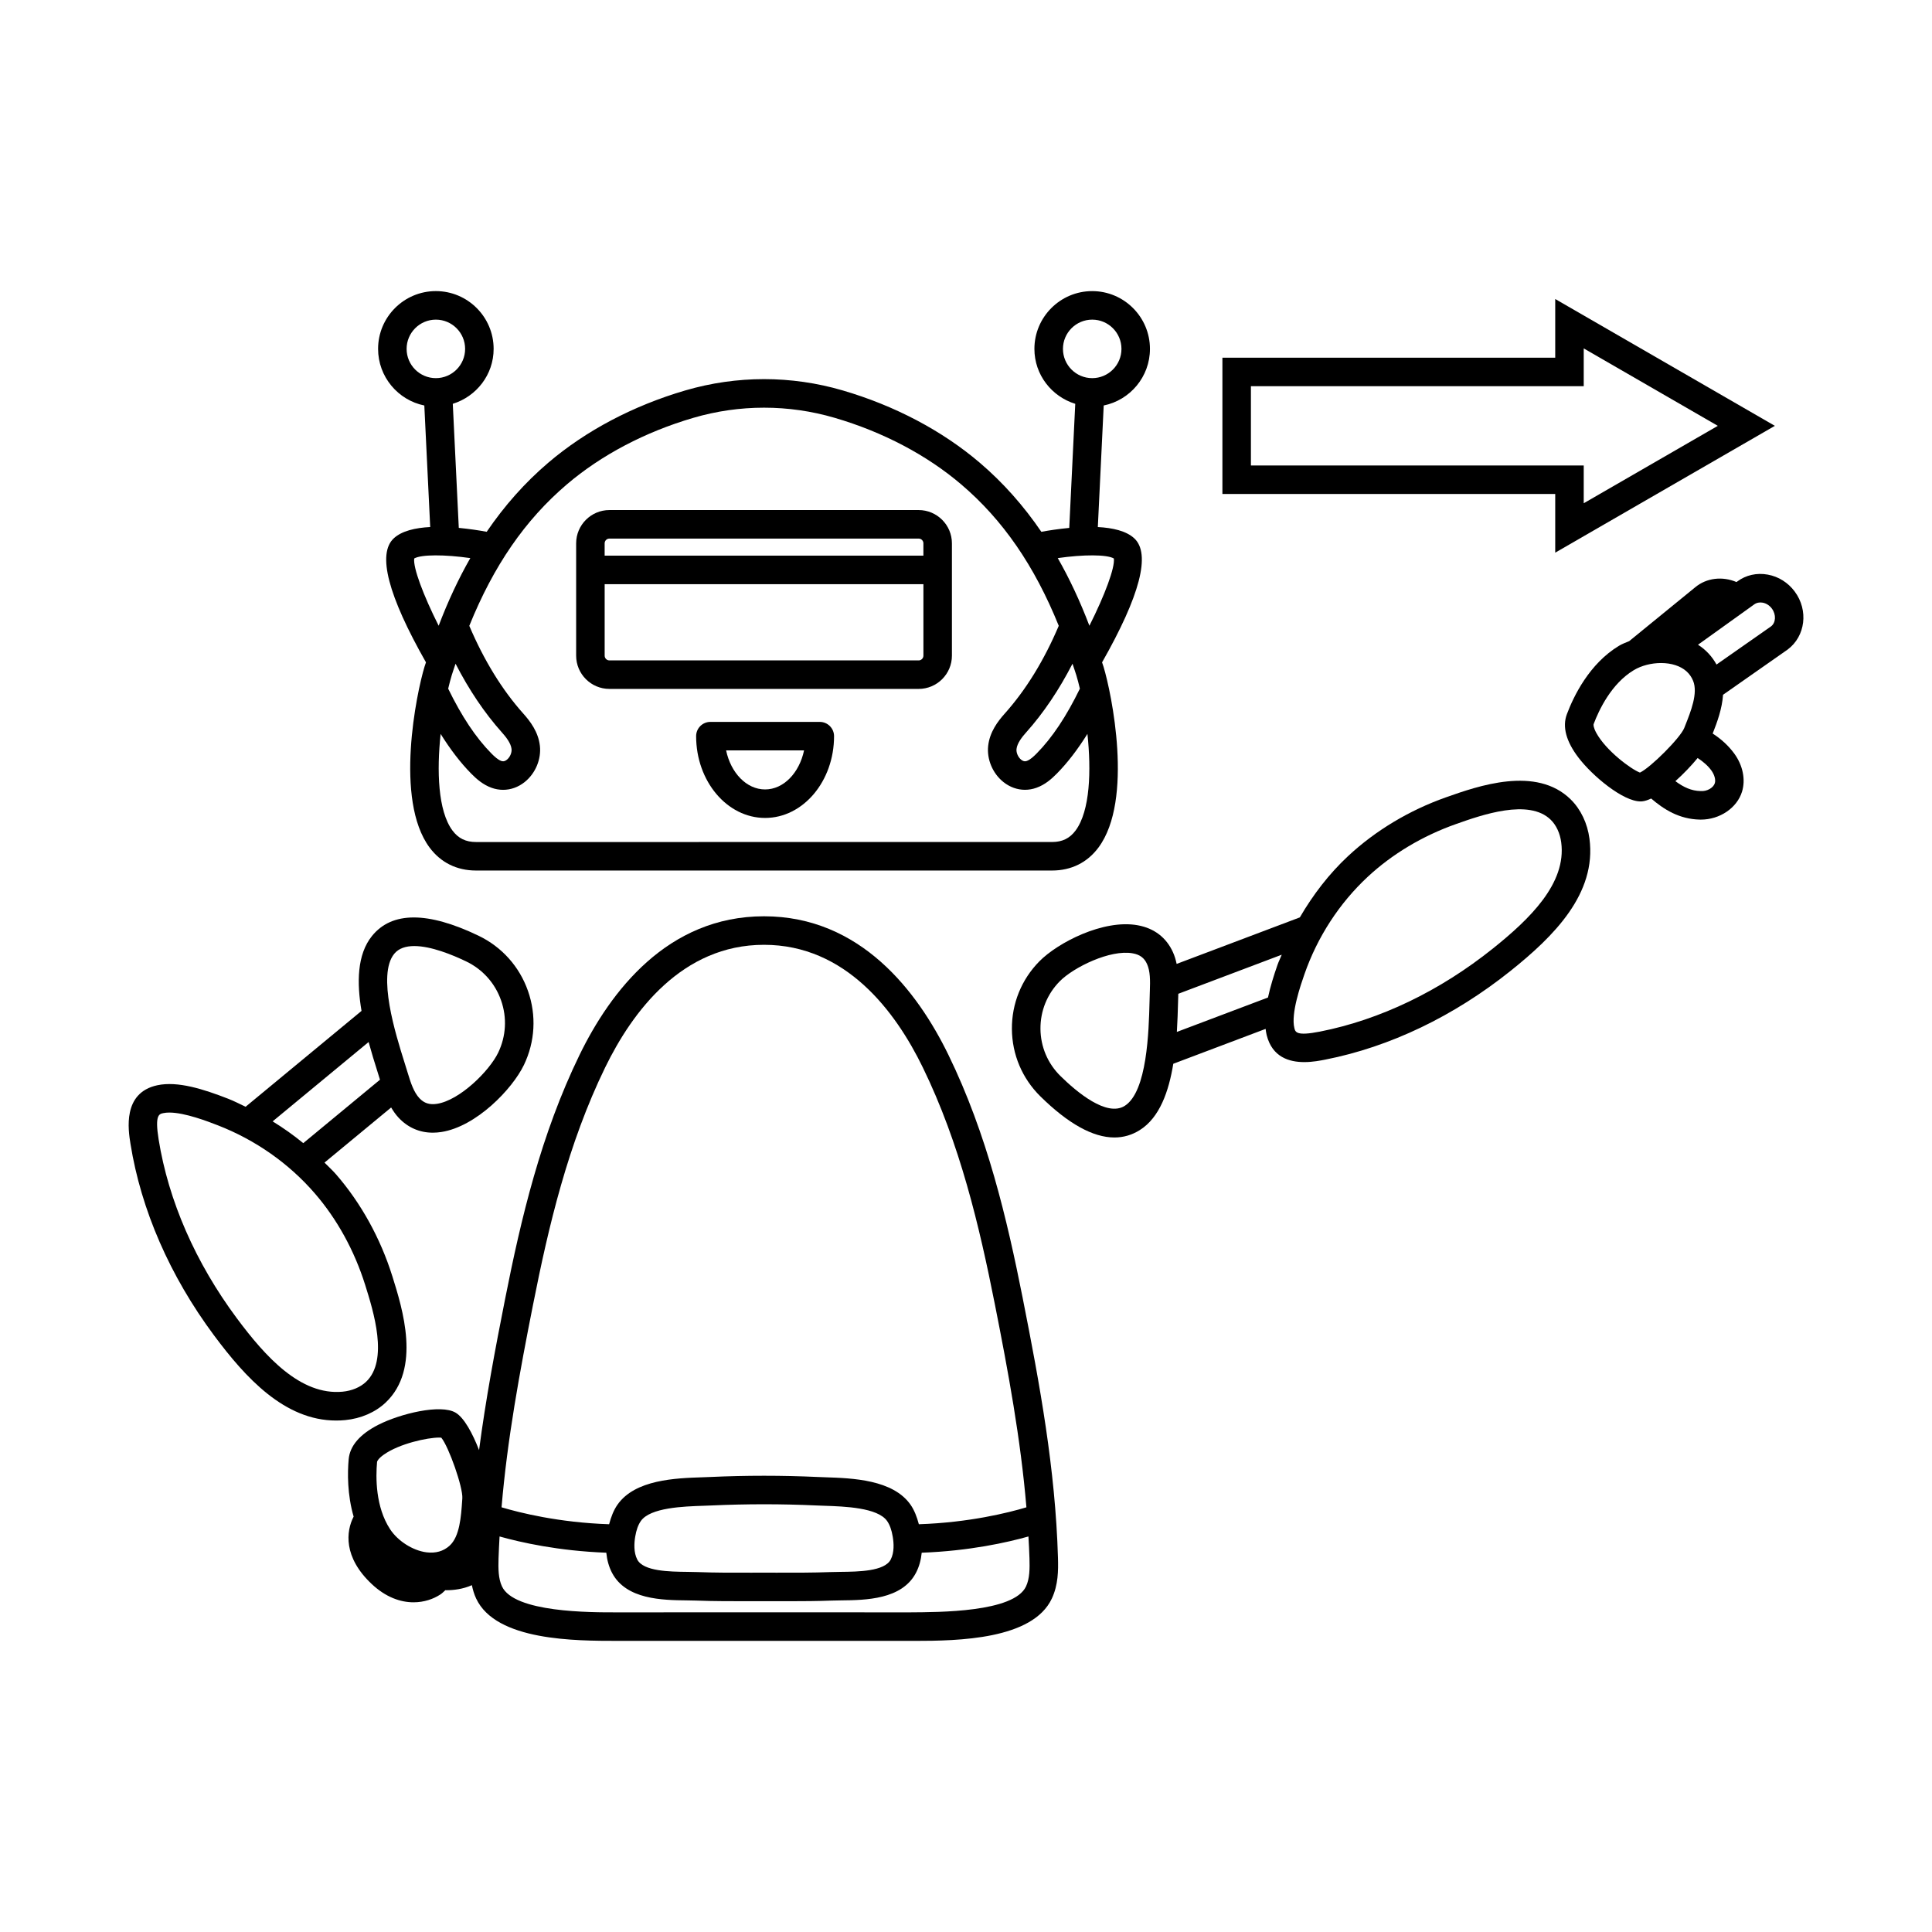
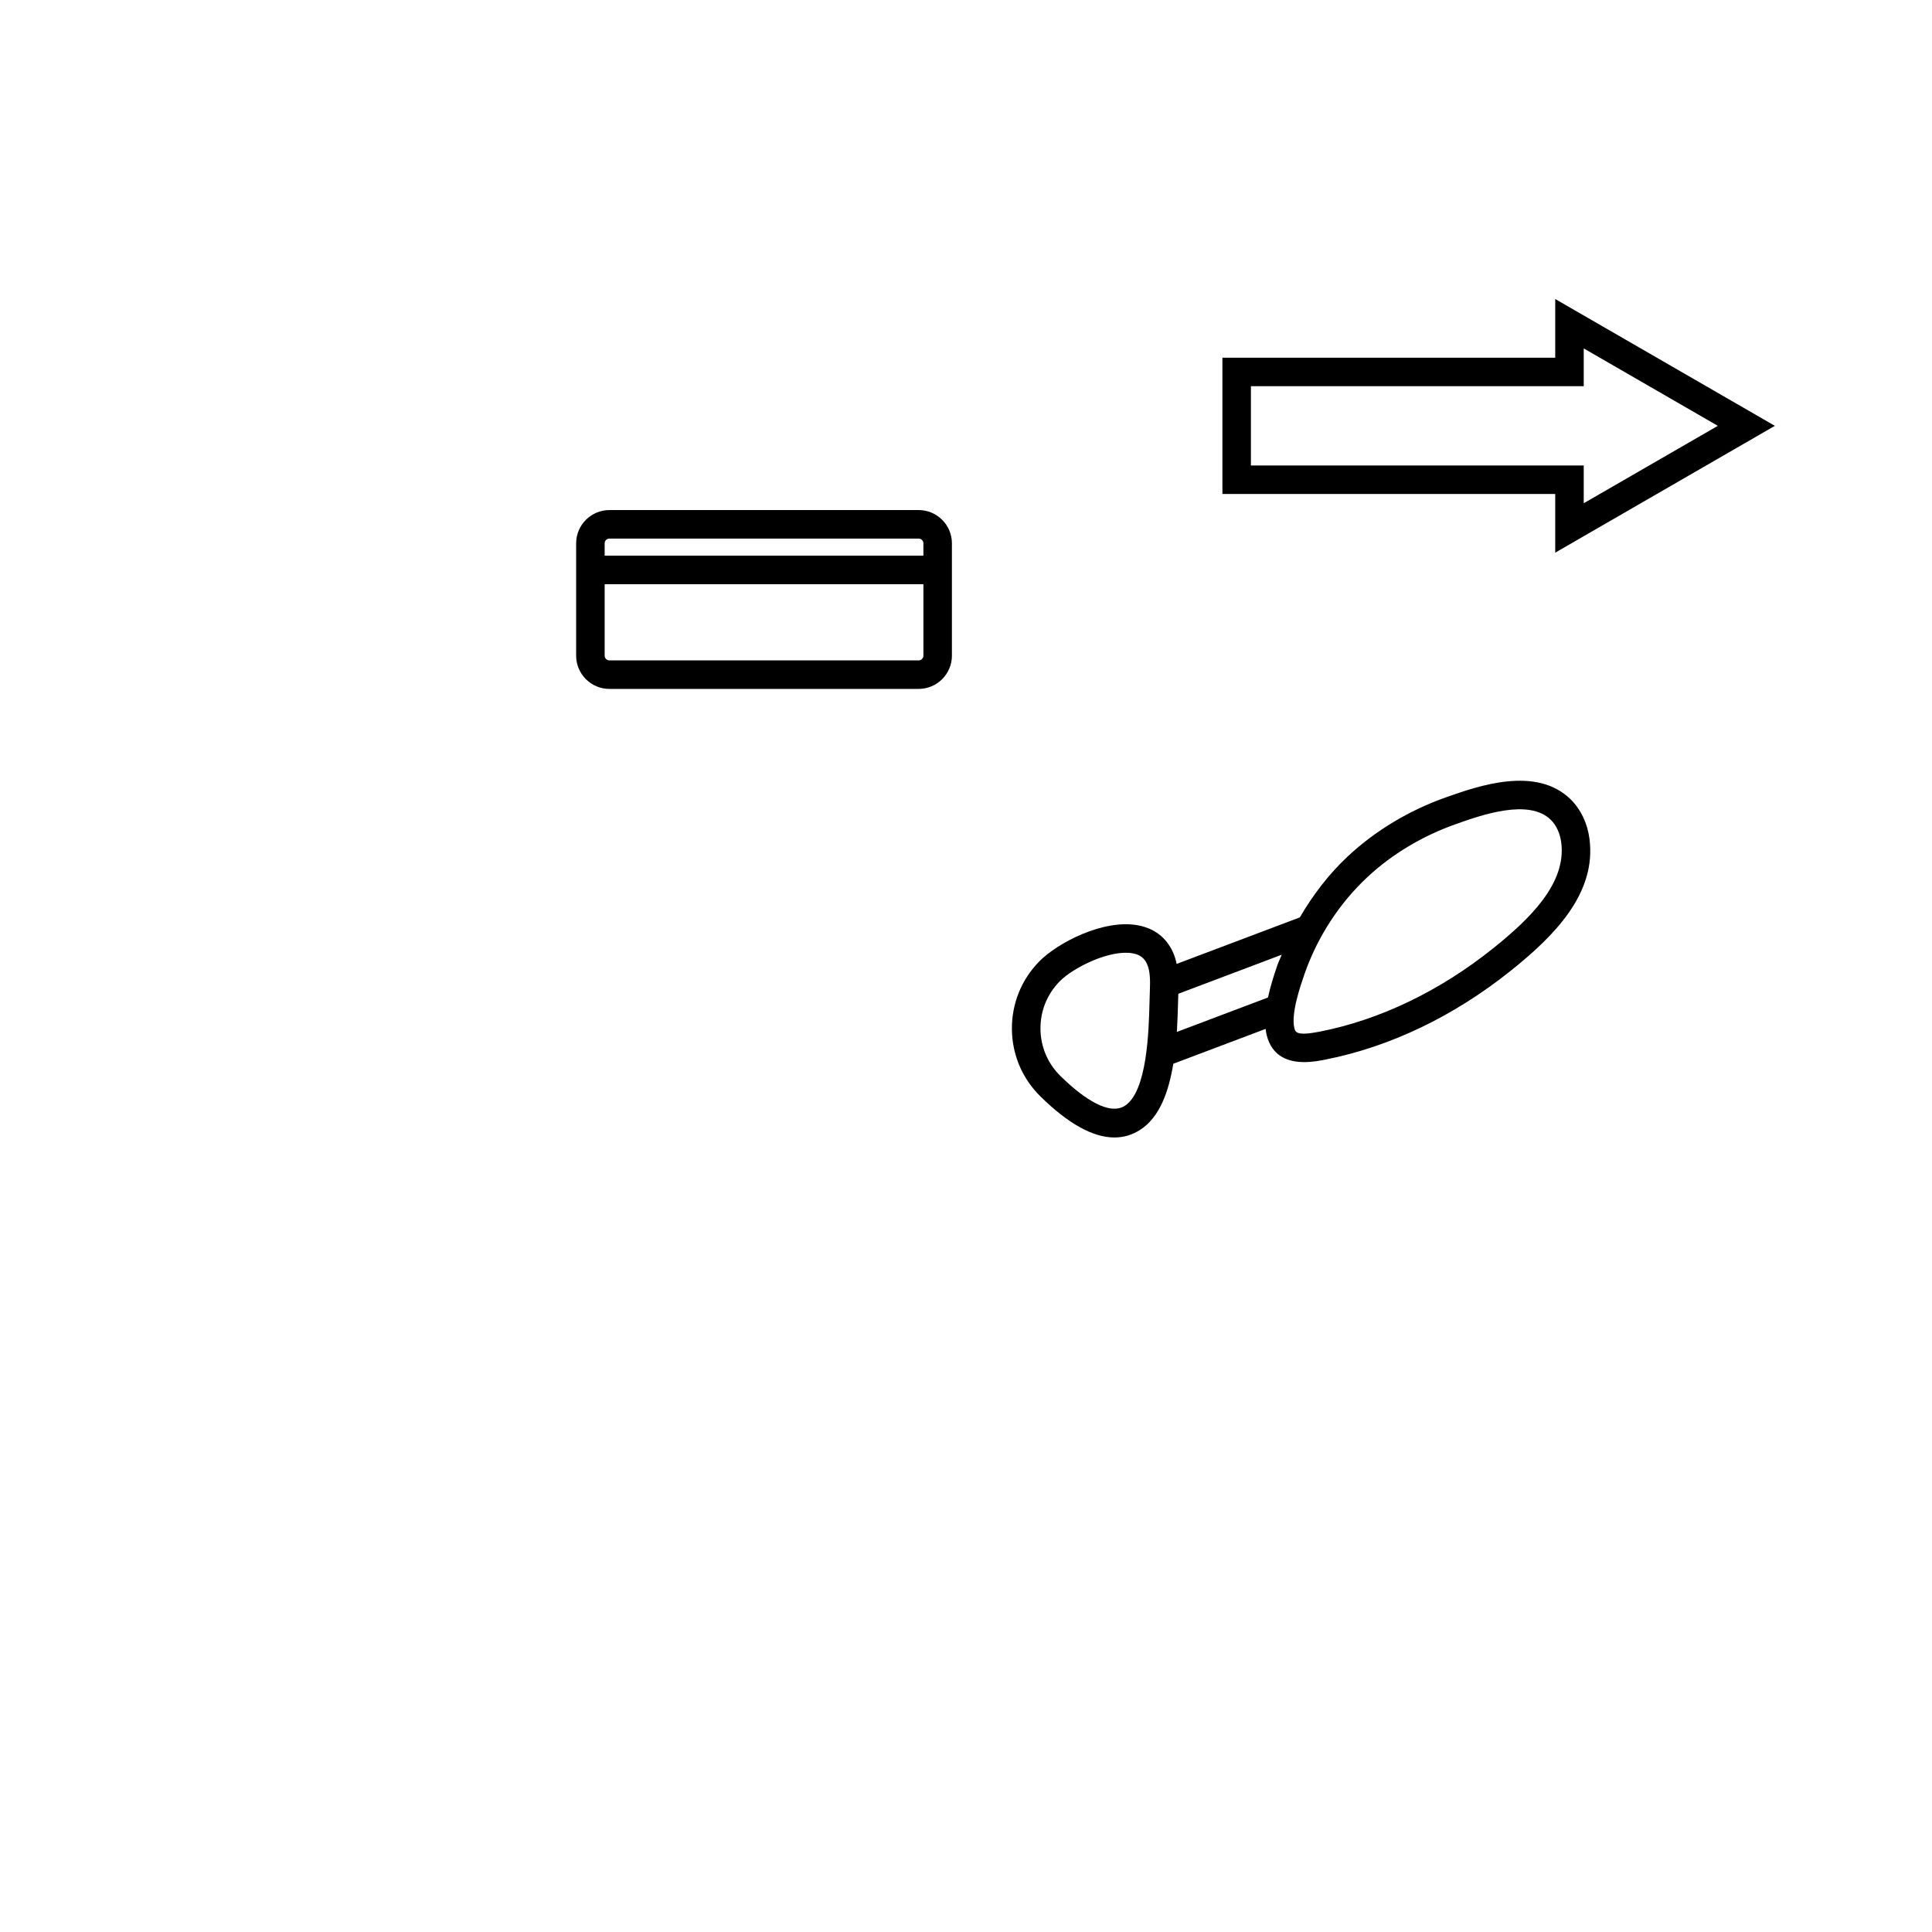
<svg xmlns="http://www.w3.org/2000/svg" fill="#000000" width="800px" height="800px" version="1.1" viewBox="144 144 512 512">
  <g>
-     <path d="m256.45 251.46 1.559 32.207c-3.926 0.203-7.519 1.02-9.645 2.984-4.445 4.106-1.523 15.211 8.523 32.879-0.125 0.402-0.266 0.77-0.391 1.176-2.098 6.898-8.023 35.25 1.332 47.879 2.965 4 7.223 6.113 12.316 6.113h152.66c5.094 0 9.352-2.113 12.316-6.113 9.359-12.629 3.434-40.98 1.332-47.879-0.125-0.406-0.266-0.773-0.391-1.176 10.047-17.664 12.969-28.773 8.52-32.879-2.125-1.961-5.719-2.773-9.645-2.977l1.559-32.215c6.981-1.422 12.254-7.606 12.254-15 0-8.441-6.867-15.312-15.309-15.312s-15.312 6.867-15.312 15.312c0 6.867 4.578 12.629 10.824 14.559l-1.59 32.883c-2.797 0.266-5.394 0.664-7.394 1.031-4.738-6.938-10.117-13.016-16.32-18.305-9.965-8.496-22.523-15.121-36.32-19.16-13.645-3.996-28.066-3.992-41.715 0-13.797 4.039-26.355 10.664-36.32 19.16-6.203 5.289-11.582 11.363-16.316 18.301-2-0.371-4.602-0.77-7.394-1.035l-1.59-32.879c6.246-1.934 10.824-7.691 10.824-14.559 0-8.441-6.867-15.312-15.312-15.312-8.441 0-15.309 6.867-15.309 15.312 0 7.398 5.269 13.586 12.25 15.004zm8.277 68.434c3.539 6.883 7.644 13.016 12.309 18.234 1 1.117 2.348 2.781 2.527 4.348 0.113 0.996-0.41 2.203-1.246 2.867-0.727 0.582-1.258 0.395-1.492 0.309-0.875-0.312-1.793-1.164-2.574-1.953-4.164-4.215-7.918-9.891-11.477-17.191 0.312-1.32 0.633-2.551 0.953-3.602 0.316-1.039 0.672-1.996 1-3.012zm164.5 3.012c0.32 1.051 0.641 2.281 0.953 3.598-3.555 7.301-7.309 12.977-11.477 17.195-0.781 0.789-1.699 1.641-2.574 1.953-0.23 0.086-0.754 0.273-1.492-0.309-0.832-0.664-1.359-1.871-1.246-2.867 0.18-1.566 1.527-3.234 2.523-4.348 4.668-5.215 8.773-11.352 12.312-18.234 0.328 1.016 0.684 1.973 1 3.012zm-3.531-86.445c0-4.277 3.477-7.754 7.754-7.754 4.273 0 7.75 3.477 7.75 7.754 0 4.273-3.477 7.75-7.75 7.75-4.277 0.004-7.754-3.477-7.754-7.75zm13.484 55.539c0.34 2.387-2.383 9.695-6.477 17.828-2.484-6.527-5.269-12.48-8.383-17.926 6.769-0.973 13.008-0.984 14.859 0.098zm-144.98-19.613c9.16-7.809 20.762-13.914 33.543-17.656 6.129-1.797 12.43-2.691 18.734-2.691 6.301 0 12.605 0.895 18.73 2.691 12.781 3.742 24.383 9.848 33.543 17.656 11.055 9.418 19.402 21.555 25.832 37.457-3.856 9.078-8.645 16.922-14.305 23.25-1.832 2.043-3.981 4.863-4.398 8.527-0.41 3.578 1.184 7.363 4.055 9.641 1.699 1.348 3.676 2.043 5.688 2.043 1.012 0 2.035-0.176 3.031-0.531 2.316-0.82 4.039-2.363 5.422-3.766 2.887-2.922 5.559-6.453 8.105-10.52 1.031 9.719 0.73 20.379-3.133 25.598-1.543 2.082-3.527 3.055-6.242 3.055l-152.66 0.004c-2.715 0-4.695-0.973-6.242-3.055-3.867-5.215-4.168-15.875-3.133-25.594 2.547 4.07 5.223 7.598 8.105 10.52 1.383 1.398 3.106 2.941 5.418 3.766 1 0.355 2.023 0.531 3.035 0.531 2.016 0 3.988-0.695 5.691-2.043 2.871-2.277 4.461-6.062 4.055-9.641-0.418-3.668-2.57-6.488-4.402-8.531-5.656-6.324-10.441-14.168-14.305-23.246 6.426-15.91 14.777-28.043 25.832-37.465zm-33.949 37.441c-4.094-8.129-6.82-15.438-6.477-17.828 1.855-1.082 8.09-1.07 14.863-0.098-3.117 5.445-5.906 11.398-8.387 17.926zm-0.742-81.121c4.277 0 7.754 3.477 7.754 7.754 0 4.273-3.477 7.75-7.754 7.75-4.273 0-7.75-3.477-7.75-7.75-0.004-4.273 3.477-7.754 7.75-7.754z" />
-     <path d="m247.95 482.14c-3.137-9.996-8.277-19.297-14.867-26.895-0.961-1.109-2.059-2.098-3.09-3.144l17.664-14.605c0.566 0.949 1.195 1.871 1.988 2.719 2.449 2.609 5.547 3.957 9.055 3.957 0.727 0 1.477-0.059 2.242-0.176 9.285-1.426 18.836-11.402 21.891-17.75l0.004-0.004c2.969-6.184 3.356-13.152 1.086-19.625-2.269-6.469-6.926-11.672-13.105-14.641-13.473-6.473-22.973-6.453-28.234 0.062-3.984 4.926-4.047 12.434-2.777 19.859l-30.723 25.406c-1.523-0.719-3.012-1.5-4.586-2.113-6.562-2.555-13.391-4.75-18.816-3.586-9.262 1.996-7.695 11.824-7.106 15.523 2.797 17.484 10.449 35.035 22.129 50.746 8.375 11.258 18.715 22.586 32.375 22.582 0.793 0 1.598-0.035 2.41-0.117 4.152-0.402 7.949-2.051 10.703-4.641 9.48-8.957 4.484-24.871 1.758-33.559zm0.508-85.352c1.211-1.5 3.121-2.074 5.332-2.074 4.414 0 10.043 2.289 13.754 4.074 4.363 2.094 7.644 5.762 9.246 10.328 1.605 4.566 1.332 9.484-0.766 13.852-2.316 4.809-10.148 12.621-16.23 13.559-1.961 0.297-3.387-0.156-4.633-1.48-1.477-1.578-2.285-3.981-3.113-6.727l-0.855-2.758c-2.363-7.519-7.273-23.164-2.734-28.773zm-6.773 23.359c0.762 2.785 1.578 5.406 2.293 7.672l0.719 2.316-20.328 16.809c-2.566-2.106-5.273-4.023-8.117-5.769zm-0.68 90.051c-1.535 1.449-3.75 2.379-6.238 2.617-11.109 1.031-20.395-9.234-27.996-19.453-10.961-14.738-18.129-31.141-20.738-47.43-1.031-6.453 0.121-6.699 1.234-6.941h0.004c0.484-0.105 1.023-0.152 1.605-0.152 4.156 0 10.355 2.41 12.879 3.391 9.918 3.859 18.777 10.07 25.621 17.969 5.914 6.816 10.535 15.188 13.406 24.344 2.188 6.973 6.266 19.949 0.223 25.656z" />
-     <path d="m415.05 488.11c-4.184-21.105-9.465-43.539-19.711-64.566-8.164-16.754-23.266-36.719-48.871-36.719-25.605 0-40.711 19.969-48.871 36.719-10.25 21.043-15.531 43.469-19.711 64.566-2.664 13.441-5.164 26.746-6.93 40.184-1.727-4.477-3.965-8.574-6.188-9.906-3.988-2.398-14.801 0.293-20.488 3.188-4.906 2.496-7.559 5.574-7.879 9.152-0.32 3.555-0.379 9.355 1.316 15.191-2.023 3.894-2.762 10.75 4.773 17.844 3.769 3.551 7.672 4.863 11.109 4.863 2.793 0 5.273-0.867 7.133-2.098 0.5-0.332 0.871-0.738 1.293-1.117 0.113 0.004 0.211 0.008 0.332 0.008 1.773 0 4.281-0.254 6.695-1.336 0.25 1.184 0.582 2.363 1.129 3.531 5.262 11.273 26.398 11.227 37.539 11.23h77.496c0.383 0 0.773 0.004 1.176 0.004 11.504 0 31.277-0.348 36.363-11.234 1.684-3.606 1.723-7.34 1.617-10.859-0.684-23.375-4.801-45.809-9.324-68.645zm-129.75 1.469c4.078-20.602 9.215-42.453 19.09-62.723 7.219-14.812 20.379-32.473 42.078-32.473 21.699 0 34.859 17.66 42.074 32.473 9.871 20.254 15.008 42.117 19.094 62.727 3.574 18.031 6.856 35.801 8.375 53.871-4.695 1.41-15.129 4.039-28.504 4.484-0.516-1.945-1.188-3.703-2.188-5.148-4.656-6.699-15.445-7.059-22.582-7.297l-2.055-0.078c-9.406-0.434-18.973-0.434-28.43 0l-2.055 0.078c-7.141 0.234-17.93 0.594-22.582 7.301-1 1.441-1.672 3.199-2.191 5.144-13.375-0.445-23.809-3.078-28.504-4.488 1.52-18.07 4.805-35.84 8.379-53.871zm94.75 67.715c-1.625 3.137-8.594 3.215-13.203 3.266-0.98 0.012-1.902 0.023-2.734 0.055-4.75 0.18-9.504 0.168-14.27 0.16l-3.375-0.004-3.375 0.004c-4.762 0.012-9.516 0.023-14.273-0.16-0.828-0.031-1.75-0.043-2.734-0.055-4.609-0.051-11.578-0.129-13.203-3.266-0.973-1.879-0.836-4.328-0.547-6.051 0.297-1.777 0.785-3.133 1.484-4.144 2.488-3.586 11.336-3.879 16.625-4.055l2.148-0.082c9.23-0.422 18.562-0.422 27.738 0l2.148 0.082c5.285 0.176 14.137 0.469 16.625 4.051 0.703 1.012 1.188 2.367 1.484 4.144 0.297 1.727 0.438 4.176-0.539 6.055zm-136.12-25.891c0.016-0.188 0.363-0.898 1.746-1.883 4.184-2.981 11.676-4.547 14.676-4.547 0.223 0 0.422 0.012 0.594 0.027 1.98 2.379 5.781 13.188 5.578 16.074l-0.043 0.613c-0.289 4.242-0.652 9.523-3.348 11.949-1.637 1.473-3.688 2.051-6.133 1.742-3.609-0.469-7.566-2.988-9.621-6.121-3.871-5.914-3.824-13.727-3.449-17.855zm171.98 33.012c-3.227 6.902-23.203 6.816-30.684 6.875l-38.754-0.008-38.754 0.008c-7.473 0.023-27.461 0.031-30.688-6.875-0.984-2.102-0.992-4.719-0.914-7.438 0.059-1.938 0.172-3.867 0.273-5.797 5.582 1.57 15.613 3.836 28.285 4.305 0.191 1.926 0.68 3.703 1.5 5.289 3.719 7.164 13.414 7.273 19.832 7.344 0.906 0.012 1.762 0.02 2.527 0.051 4.859 0.184 9.703 0.168 14.578 0.164l3.359-0.004 3.359 0.004c1.113 0.004 2.231 0.004 3.34 0.004 3.746 0 7.492-0.027 11.23-0.168 0.77-0.031 1.625-0.039 2.531-0.051 6.418-0.07 16.113-0.176 19.828-7.34 0.824-1.586 1.312-3.363 1.504-5.293 12.672-0.465 22.703-2.731 28.285-4.305 0.105 1.93 0.219 3.856 0.273 5.797 0.078 2.715 0.07 5.332-0.914 7.438z" />
    <path d="m305.5 326.57h81.953c4.859 0 8.816-3.957 8.816-8.816v-29.766c0-4.859-3.957-8.816-8.816-8.816h-81.953c-4.859 0-8.816 3.957-8.816 8.816v29.766c0 4.863 3.953 8.816 8.816 8.816zm81.953-7.555h-81.953c-0.695 0-1.258-0.566-1.258-1.258v-18.941h84.473v18.941c-0.004 0.691-0.57 1.258-1.262 1.258zm-81.953-32.285h81.953c0.695 0 1.258 0.566 1.258 1.258v3.266l-84.473 0.004v-3.266c0-0.695 0.566-1.262 1.262-1.262z" />
-     <path d="m361.25 335.31h-28.992c-2.086 0-3.777 1.691-3.777 3.777 0 11.953 8.199 21.676 18.277 21.676s18.277-9.723 18.277-21.676c-0.008-2.086-1.699-3.777-3.785-3.777zm-14.496 17.898c-4.918 0-9.074-4.383-10.328-10.344h20.66c-1.262 5.961-5.414 10.344-10.332 10.344z" />
    <path d="m560.27 355.87c-9.148-9.027-24.629-3.559-33.09-0.566-9.715 3.434-18.676 8.812-25.914 15.559-5.047 4.699-9.293 10.242-12.797 16.254l-32.645 12.328c-0.223-1.043-0.516-2.078-0.977-3.098-1.758-3.894-4.988-6.363-9.344-7.144-9.121-1.652-21.191 4.617-26.062 9.559l-0.004 0.004c-4.742 4.816-7.324 11.191-7.273 17.949 0.051 6.758 2.734 13.09 7.547 17.832 7.371 7.254 13.938 10.895 19.617 10.895 2.406 0 4.656-0.656 6.734-1.965 5.273-3.316 7.684-10.273 8.871-17.57l24.469-9.242c0.07 0.562 0.148 1.121 0.281 1.652v0.004c1.477 5.836 5.969 7.144 9.965 7.144 2.231 0 4.305-0.41 5.606-0.668 17.086-3.359 34.062-11.5 49.094-23.531 11.406-9.125 22.805-20.426 20.875-35.008-0.539-4.082-2.301-7.773-4.953-10.387zm-111.55 50.801-0.082 2.84c-0.199 7.731-0.613 23.809-6.586 27.562-4.773 2.988-12.715-3.676-17.027-7.922-3.379-3.324-5.258-7.766-5.293-12.5-0.035-4.738 1.773-9.211 5.102-12.59 3.672-3.727 13.418-8.5 19.344-7.418 1.895 0.34 3.062 1.207 3.789 2.816 0.871 1.918 0.859 4.402 0.754 7.211zm7.473 3.039 0.07-2.348 27.41-10.352c-0.352 0.895-0.793 1.75-1.113 2.66-0.977 2.801-1.906 5.769-2.531 8.68l-24.148 9.121c0.168-2.789 0.25-5.461 0.312-7.762zm83.441-14.344c-14.082 11.273-29.93 18.887-45.828 22.016-6.231 1.227-6.516 0.145-6.781-0.918-0.969-3.844 1.676-11.445 2.672-14.305 3.438-9.863 9.227-18.773 16.73-25.762 6.484-6.043 14.535-10.871 23.422-14.012 6.754-2.391 19.336-6.84 25.125-1.125 1.465 1.441 2.449 3.57 2.766 5.992 1.434 10.852-8.348 20.301-18.105 28.113z" />
-     <path d="m619.61 300.75c-1.758-2.363-4.281-3.949-7.109-4.469-2.93-0.543-5.828 0.117-8.102 1.816l-0.211 0.152c-3.664-1.559-7.926-1.164-11.012 1.445l-17.43 14.219c-0.918 0.379-1.855 0.723-2.691 1.227-7.891 4.758-12.043 13.402-13.816 18.129-1.246 3.324-0.211 7.207 3.086 11.523 3.703 4.856 11.789 11.594 16.441 11.594 0.137 0 0.273-0.008 0.402-0.016 0.719-0.066 1.535-0.344 2.41-0.754 3.363 2.883 7.418 5.473 12.91 5.586 0.086 0 0.168 0.004 0.254 0.004 5.012 0 9.578-3.082 10.91-7.398 0.988-3.191 0.23-6.961-2.031-10.074-1.527-2.106-3.519-3.91-5.742-5.34 1.188-3 2.5-6.574 2.746-10.27l17.121-11.988c4.731-3.527 5.566-10.426 1.863-15.387zm-41.008 47.992c-2.301-0.848-8.961-5.769-11.551-10.488-0.781-1.422-0.789-2.184-0.73-2.34 1.43-3.809 4.711-10.734 10.641-14.309 2.047-1.234 4.695-1.895 7.227-1.895 1.352 0 2.672 0.188 3.852 0.578 2.269 0.75 3.832 2.137 4.644 4.117 1.344 3.266-0.574 8.074-2.113 11.938l-0.234 0.59c-1.043 2.617-8.957 10.52-11.734 11.809zm16.047 4.894c-2.426-0.051-4.488-1.016-6.656-2.621 2.16-1.934 4.223-4.094 5.902-6.137 1.391 0.918 2.68 1.988 3.621 3.281 0.844 1.16 1.207 2.496 0.926 3.402-0.367 1.184-2.039 2.223-3.793 2.074zm18.684-43.633-14.438 10.105c-1.172-2.133-2.82-3.922-4.906-5.25l14.871-10.668c0.629-0.465 1.449-0.633 2.269-0.48 0.945 0.176 1.809 0.727 2.426 1.555 1.207 1.621 1.066 3.777-0.223 4.738z" />
    <path d="m556.15 290.46 58.207-33.609-58.207-33.609v15.547h-88.199v36.125h88.199zm-80.645-23.105v-21.012h88.199v-10.012l35.535 20.52-35.535 20.516v-10.012z" />
  </g>
</svg>